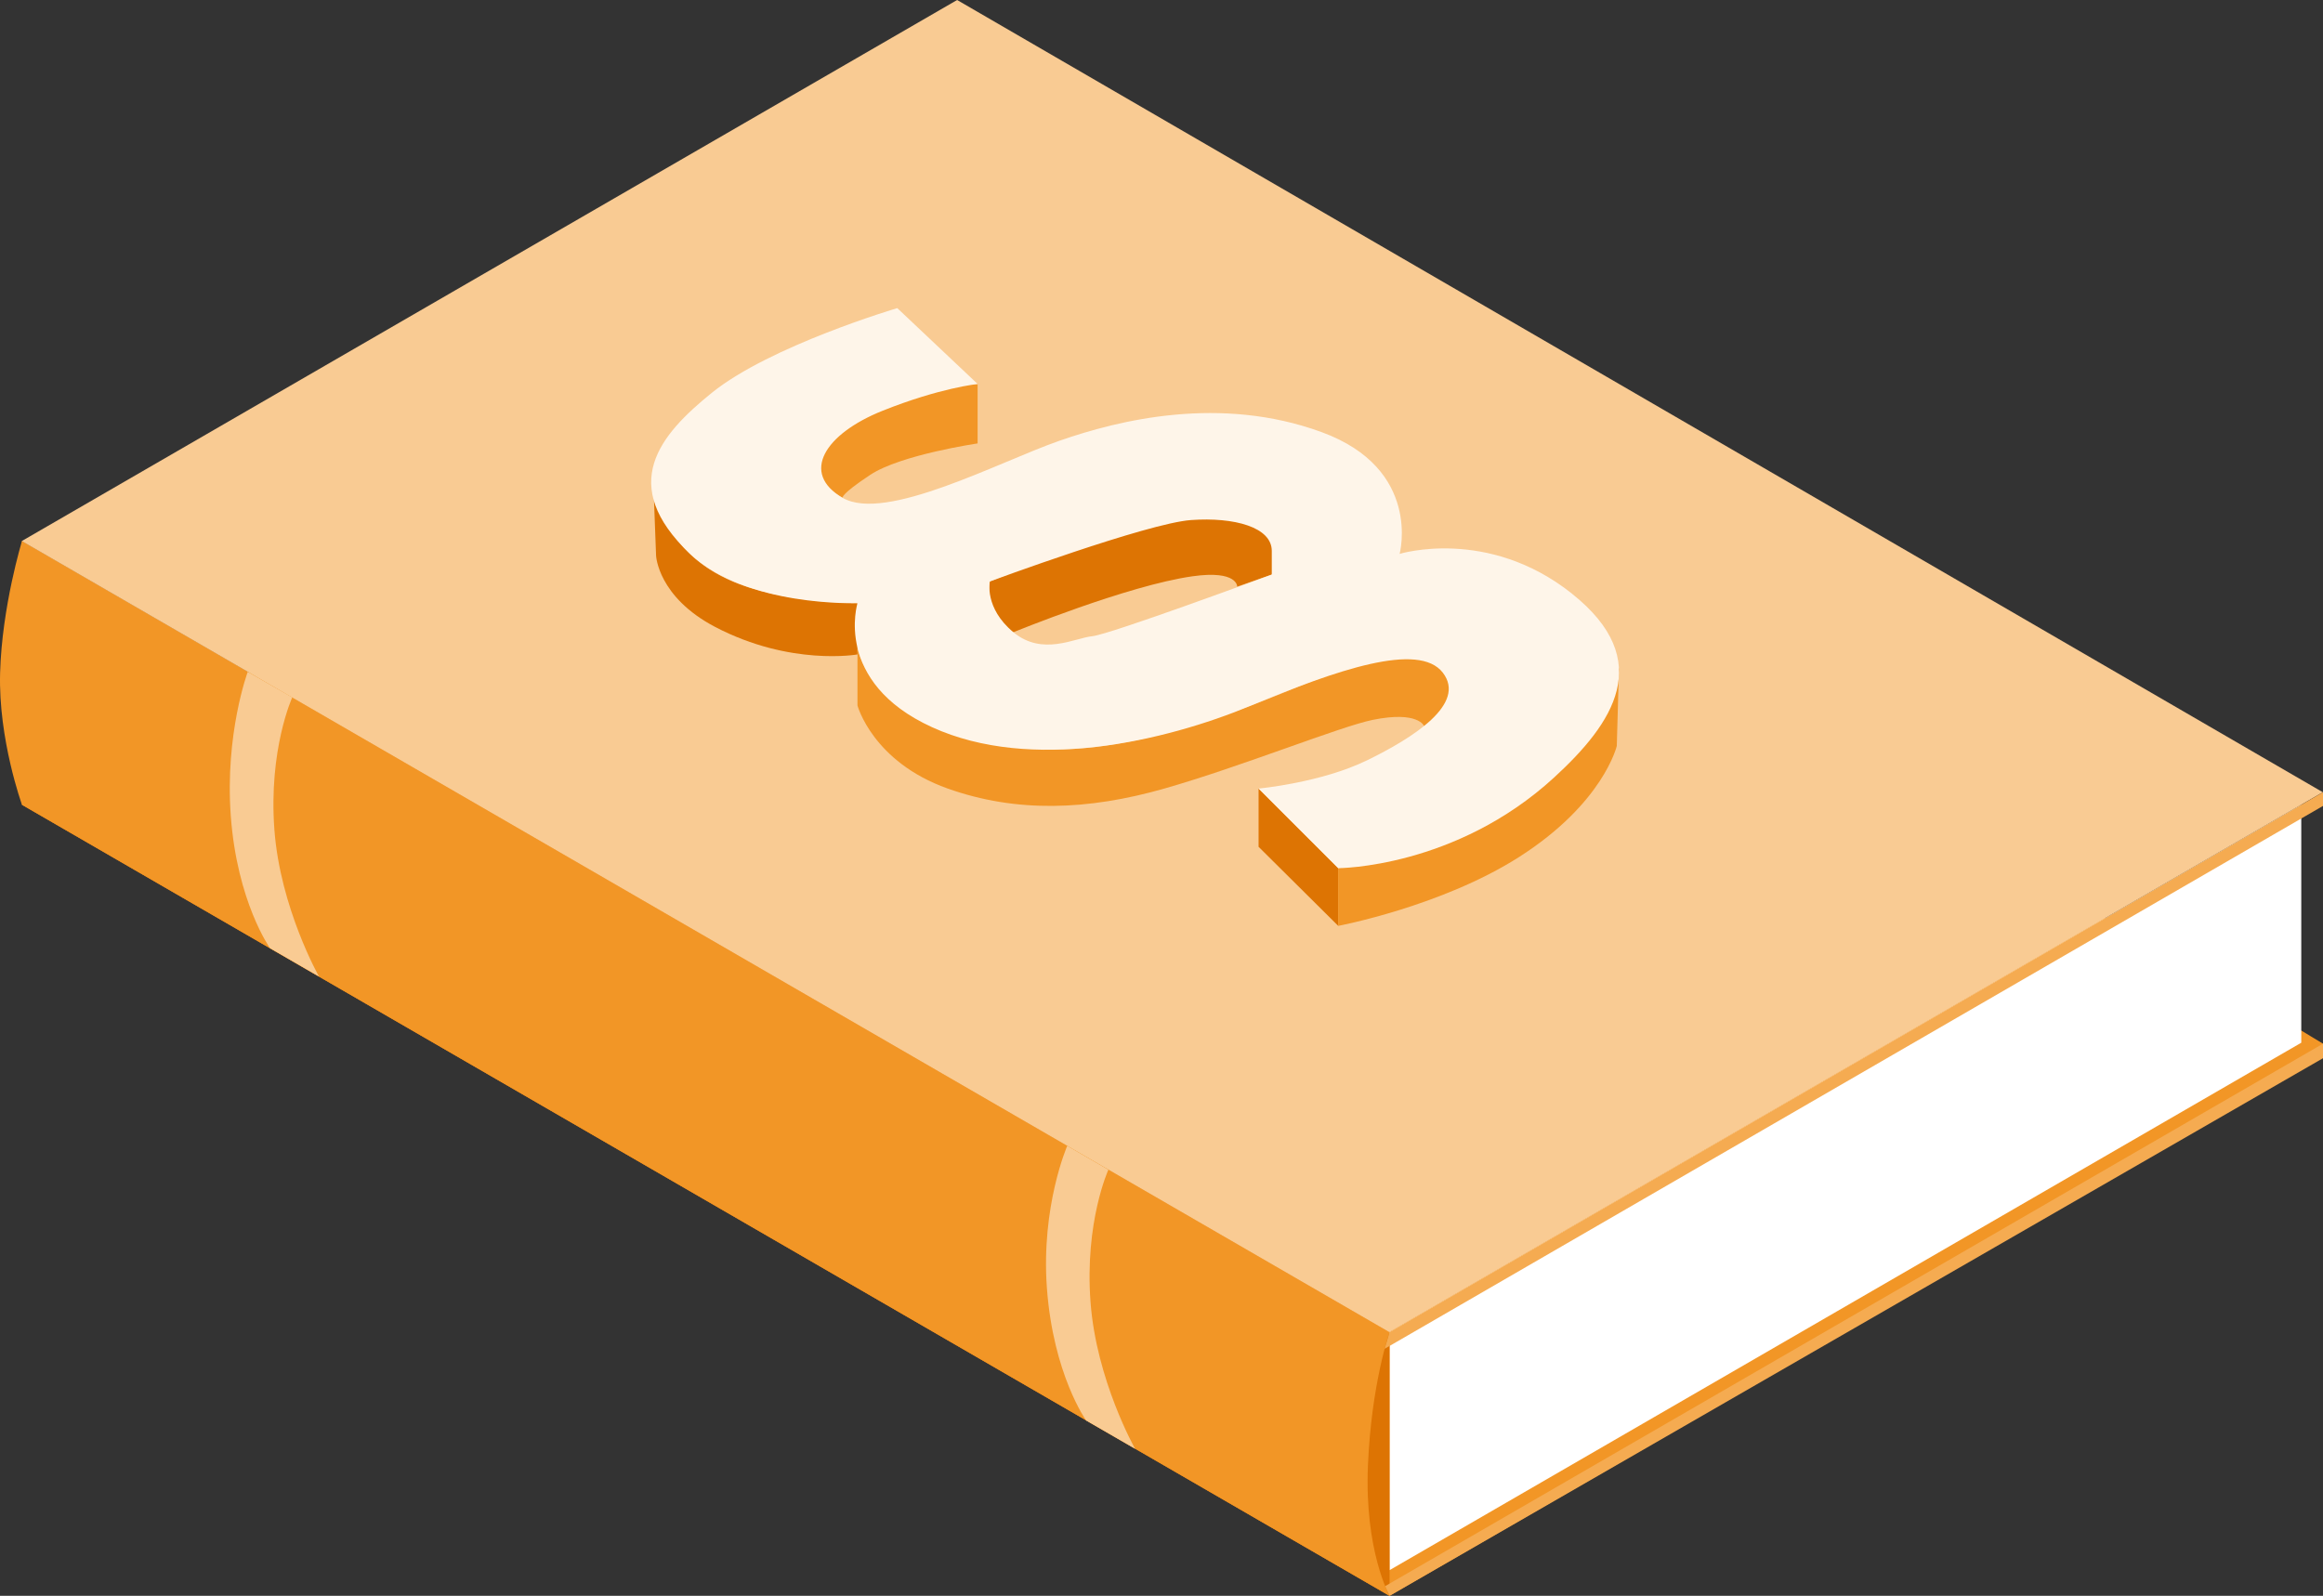
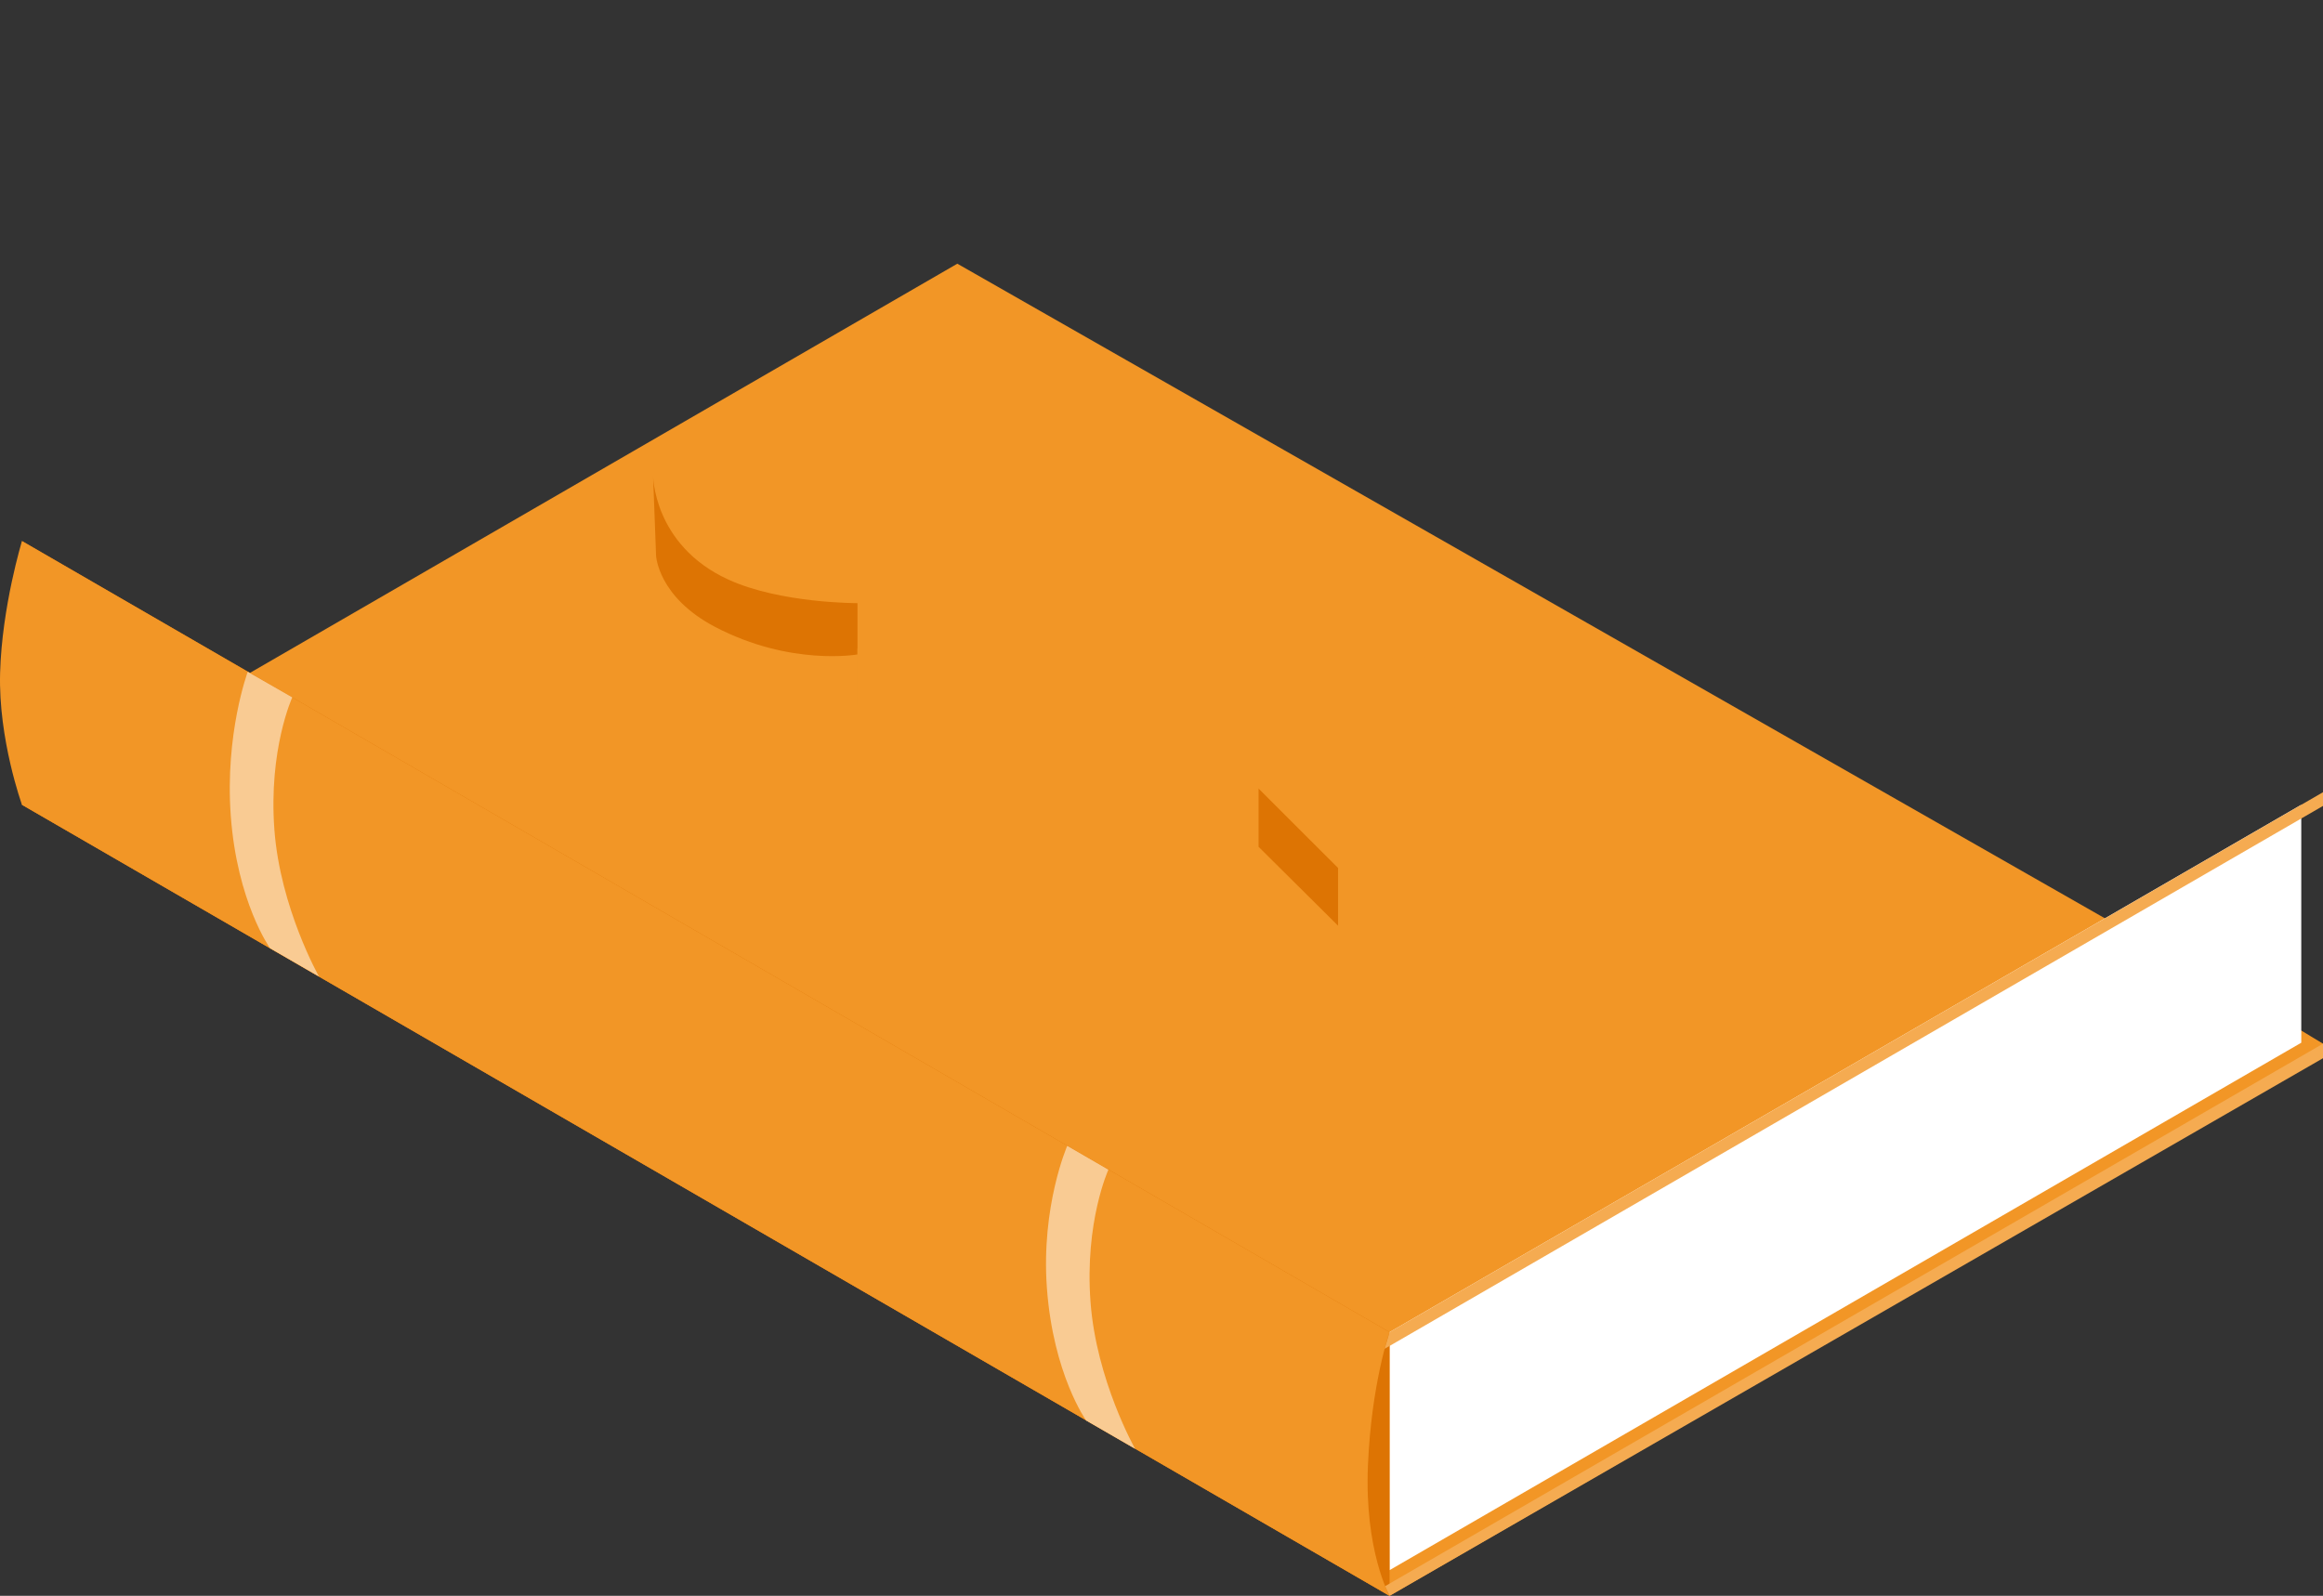
<svg xmlns="http://www.w3.org/2000/svg" id="uuid-ef0b4ce5-e9dd-427d-8eb6-f2bc2404ed6a" data-name="Ebene 2" width="452.26" height="310.76" viewBox="0 0 452.26 310.76">
  <rect x="0" y="0" width="452.26" height="310.76" fill="#333333" stroke="none" />
  <g id="uuid-8c3c039d-7957-4e29-b457-0eaa5e317352" data-name="Rechtliches Insel">
    <g>
      <polygon points="4.28 156.71 186.38 51.35 446.72 199.89 452.26 203.24 452.26 205.62 270.53 310.76 4.28 156.71" fill="#f29626" />
      <polygon points="448.03 156.71 448.03 203.05 270.53 305.76 270.53 259.41 448.03 156.71" fill="#fff" />
      <polygon points="4.28 105.36 4.28 156.71 270.53 310.76 270.53 259.41 4.28 105.36" fill="#dd7403" />
-       <path d="m4.28,105.36S.38,118.08.02,131.03s4.26,25.68,4.26,25.68l266.25,154.05s-4.9-8.79-4.21-25.34c.67-16.01,4.21-26.01,4.21-26.01L4.28,105.36Z" fill="#f29626" />
-       <polygon points="4.24 105.36 186.34 0 452.22 154.27 270.49 259.41 4.24 105.36" fill="#f9cb93" />
+       <path d="m4.28,105.36S.38,118.08.02,131.03s4.26,25.68,4.26,25.68l266.25,154.05s-4.9-8.79-4.21-25.34c.67-16.01,4.21-26.01,4.21-26.01L4.28,105.36" fill="#f29626" />
      <path d="m48.23,130.83s-4.47,12.05-3.3,28.04c1.23,16.79,7.64,25.78,7.64,25.78l9.53,5.51s-7.55-13.36-8.68-28.61c-1.16-15.61,3.48-25.75,3.48-25.75l-8.67-4.97Z" fill="#f9cb93" />
      <path d="m207.78,223.13s-5.13,11.72-3.96,27.71c1.23,16.79,7.64,25.78,7.64,25.78l9.53,5.51s-7.55-13.35-8.68-28.6c-1.16-15.61,3.48-25.75,3.48-25.75l-8.01-4.64Z" fill="#f9cb93" />
      <g>
        <path d="m127.14,92.46l.59,15.75s.34,8.03,11.51,13.88c14.68,7.68,27.7,5.35,27.7,5.35v-9.99s-15.02.07-25.21-4.62c-14.63-6.75-14.59-20.36-14.59-20.36Z" fill="#dd7403" />
-         <path d="m190.33,74.77v11.58s-14.94,2.18-20.89,6.11-5.39,4.49-5.39,4.49c0,0-8.21-3.94-3.32-10.3,8.99-11.68,29.6-11.87,29.6-11.87Z" fill="#f29626" />
-         <path d="m192.71,113.23s30.42-12.66,38.94-13.19c9.1-.56,16.3,3.33,16.64,6.03.34,2.7-.68,5.81-.68,5.81l-6.74,2.36s.11-3.26-8.69-2.02c-12.66,1.78-34.89,10.9-34.89,10.9,0,0-2.47-.85-3.82-3.12s-.77-6.76-.77-6.76Z" fill="#dd7403" />
        <path d="m166.94,126.26v11.12s2.95,10.97,17.55,16.17c13.37,4.76,27.29,4.27,42.23,0,14.94-4.27,34.25-12.09,40.55-13.37,8.87-1.8,10,1.22,10,1.22l5.98-3.5s.72-6.59-2.35-8.61-10.26-3.03-29.13,4.83c-15.5,6.46-35.21,13.19-51.03,11.57-31.26-3.2-33.79-19.43-33.79-19.43Z" fill="#f29626" />
        <polygon points="245.03 153.56 245.03 164.9 260.53 180.29 260.53 169.05 245.03 153.56" fill="#dd7403" />
        <path d="m260.53,169.05s20.5-3.05,31.67-10.78c21.2-14.67,23-28.29,23-28.29l-.43,15.27s-2.58,11.17-19.09,21.68c-15.08,9.59-35.16,13.37-35.16,13.37v-11.23Z" fill="#f29626" />
-         <path d="m306.03,115.59c-16.4-13.03-33.54-7.73-33.54-7.73,0,0,4.44-16.53-15.21-23.72-19.66-7.19-39.31-2.41-51.1,1.72-11.79,4.12-33.81,15.92-42.12,11.09-8.31-4.83-3.47-12.47,7.76-16.96,11.22-4.49,18.52-5.21,18.52-5.21l-15.65-14.78s-24.79,7.33-36.13,16.51c-10.13,8.2-18.37,17.85-4.25,31.32,10.93,10.43,32.64,9.62,32.64,9.62,0,0-4.8,15.36,14.51,24.16,19.32,8.81,45.31,2.78,62.08-4.2,16.77-6.98,32.68-12.49,37.36-6.42,4.68,6.07-5.77,12.69-14.75,17.07-8.99,4.38-21.12,5.5-21.12,5.5l15.5,15.5s22.79,0,42.02-17.64c11.52-10.57,19.88-22.79,3.48-35.82Zm-58.42-3.71s-31.51,11.67-34.95,12.01c-3.43.34-9.69,3.93-15.37-.78-5.68-4.71-4.59-9.88-4.59-9.88,0,0,30.72-11.36,39.18-11.96s15.72,1.4,15.72,6.01v4.61Z" fill="#fef5e9" />
      </g>
      <polygon points="270.53 259.41 269.58 262.65 452.26 156.94 452.26 154.27 270.53 259.41" fill="#f5ab51" />
      <polygon points="452.26 203.24 452.26 206.07 270.53 310.76 269.67 308.88 271.49 307.82 452.26 203.24" fill="#f5ab51" />
    </g>
  </g>
</svg>